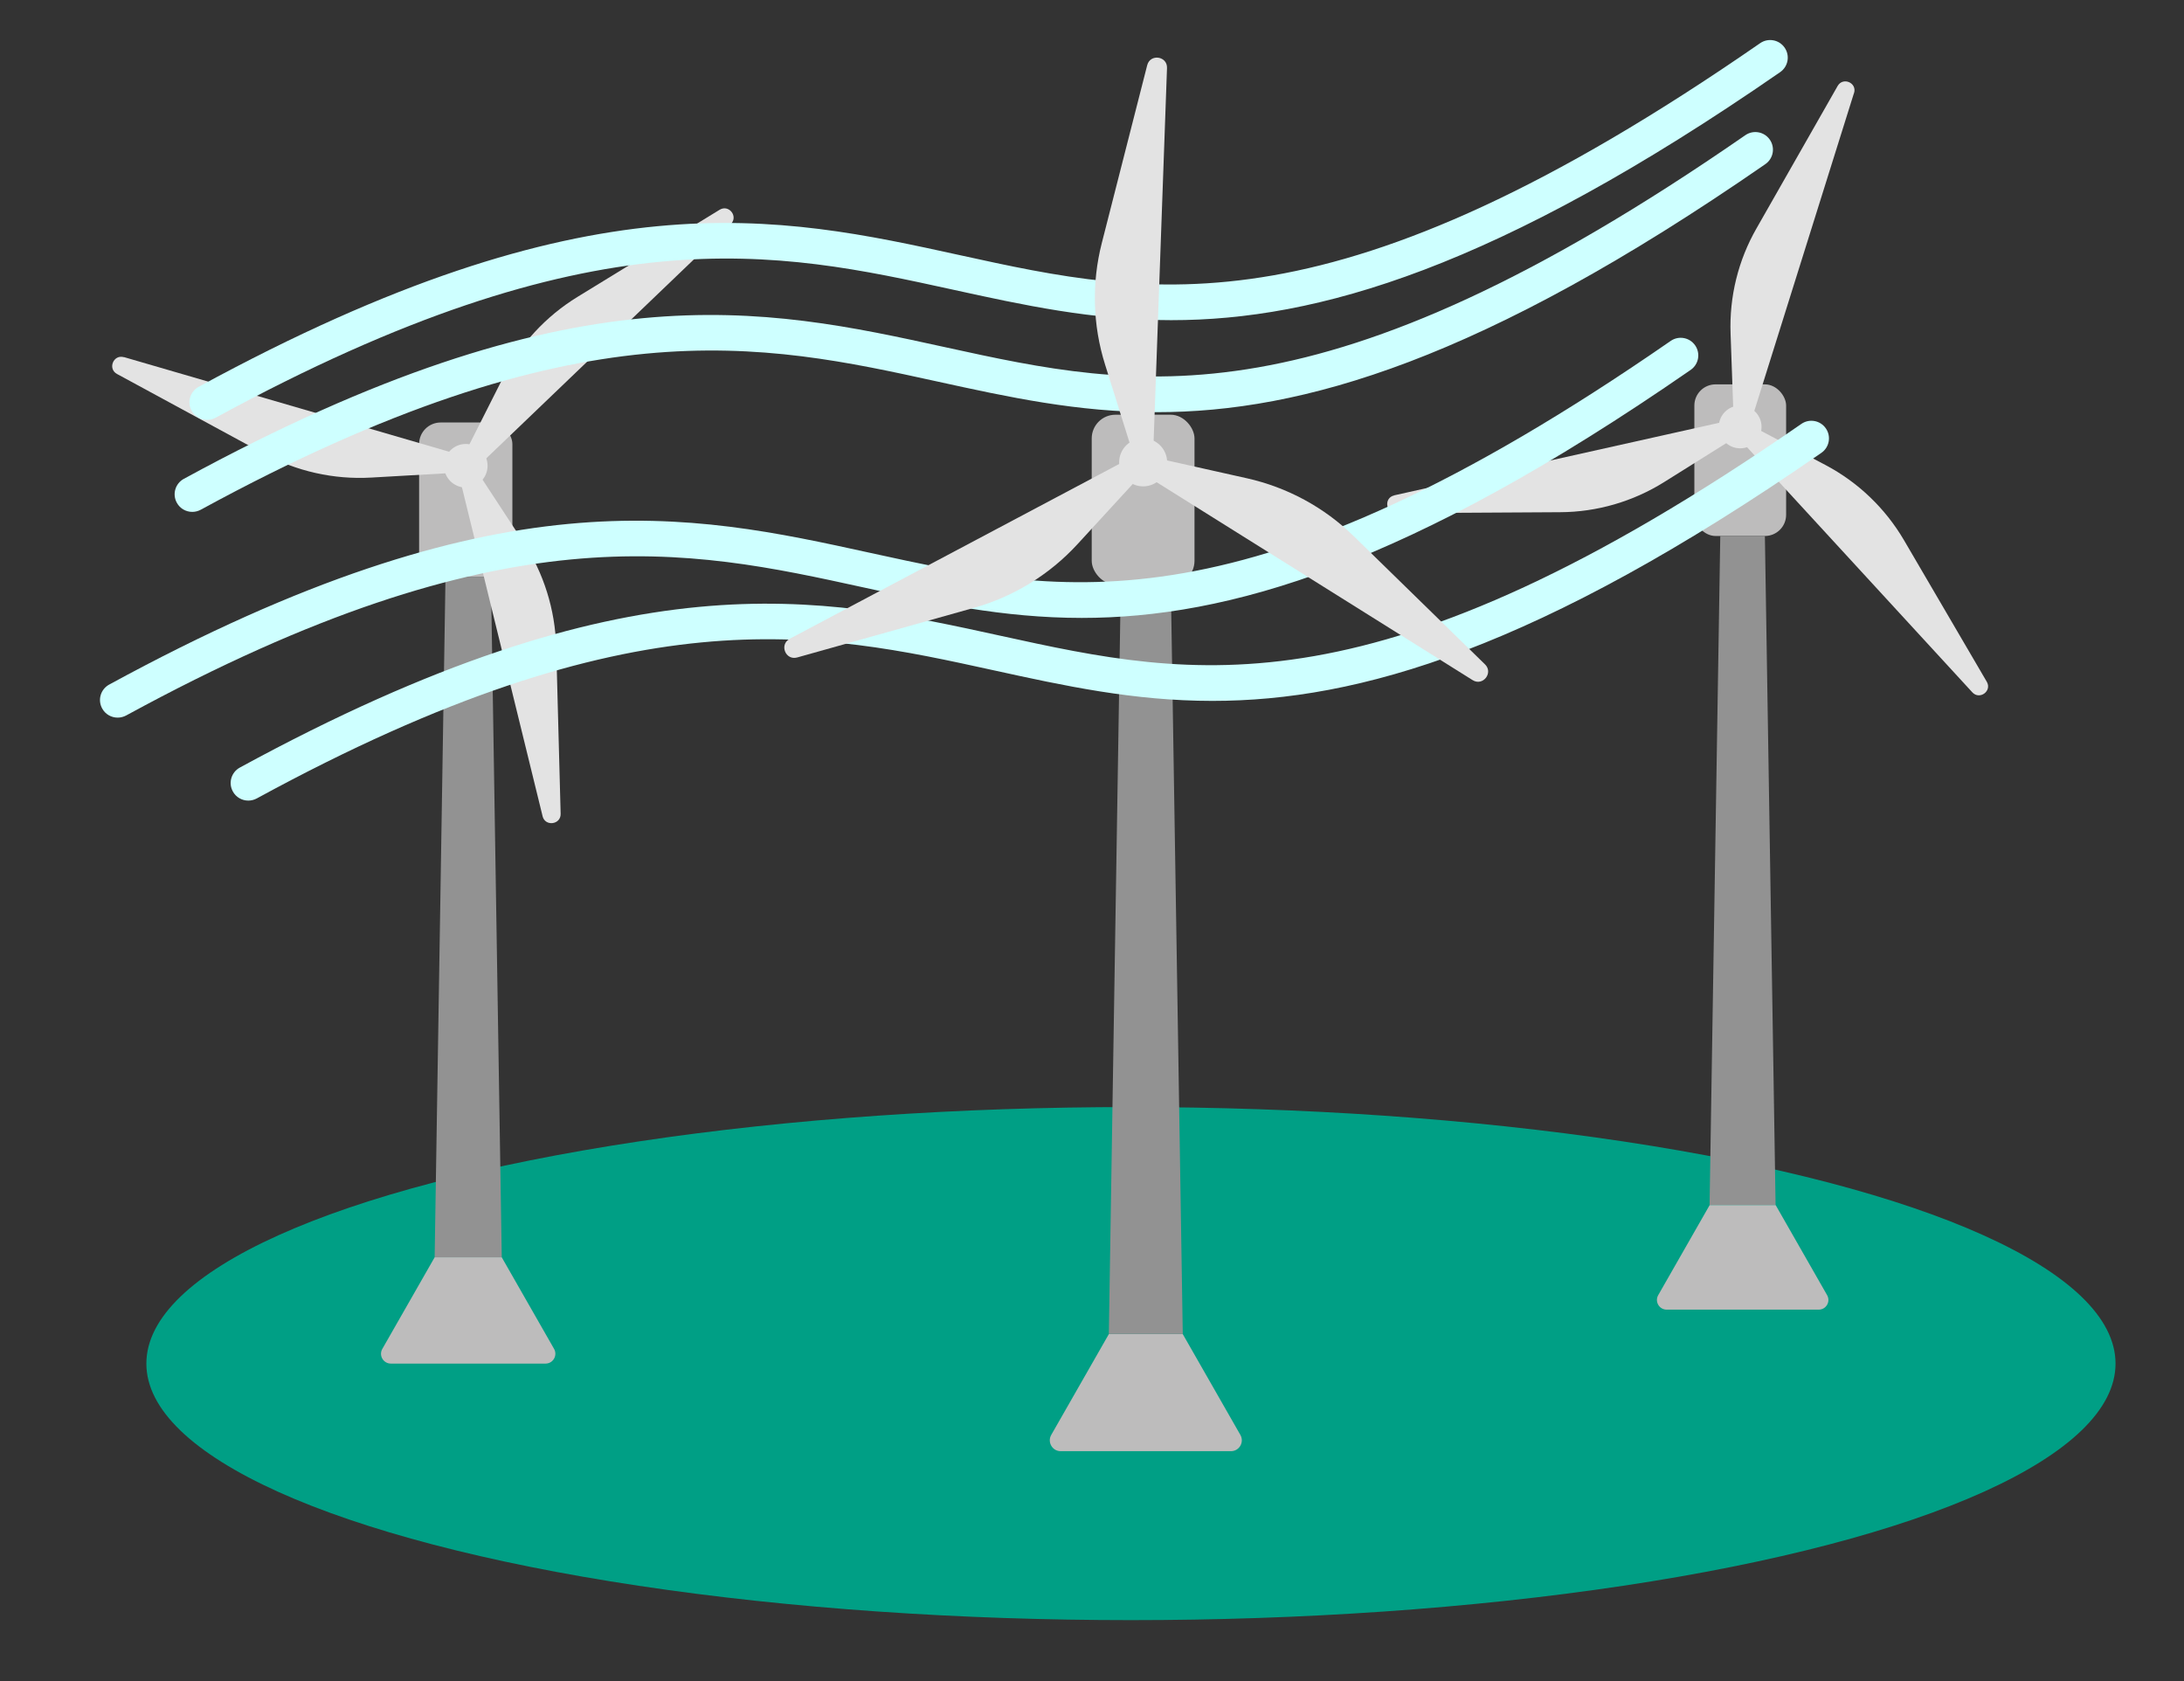
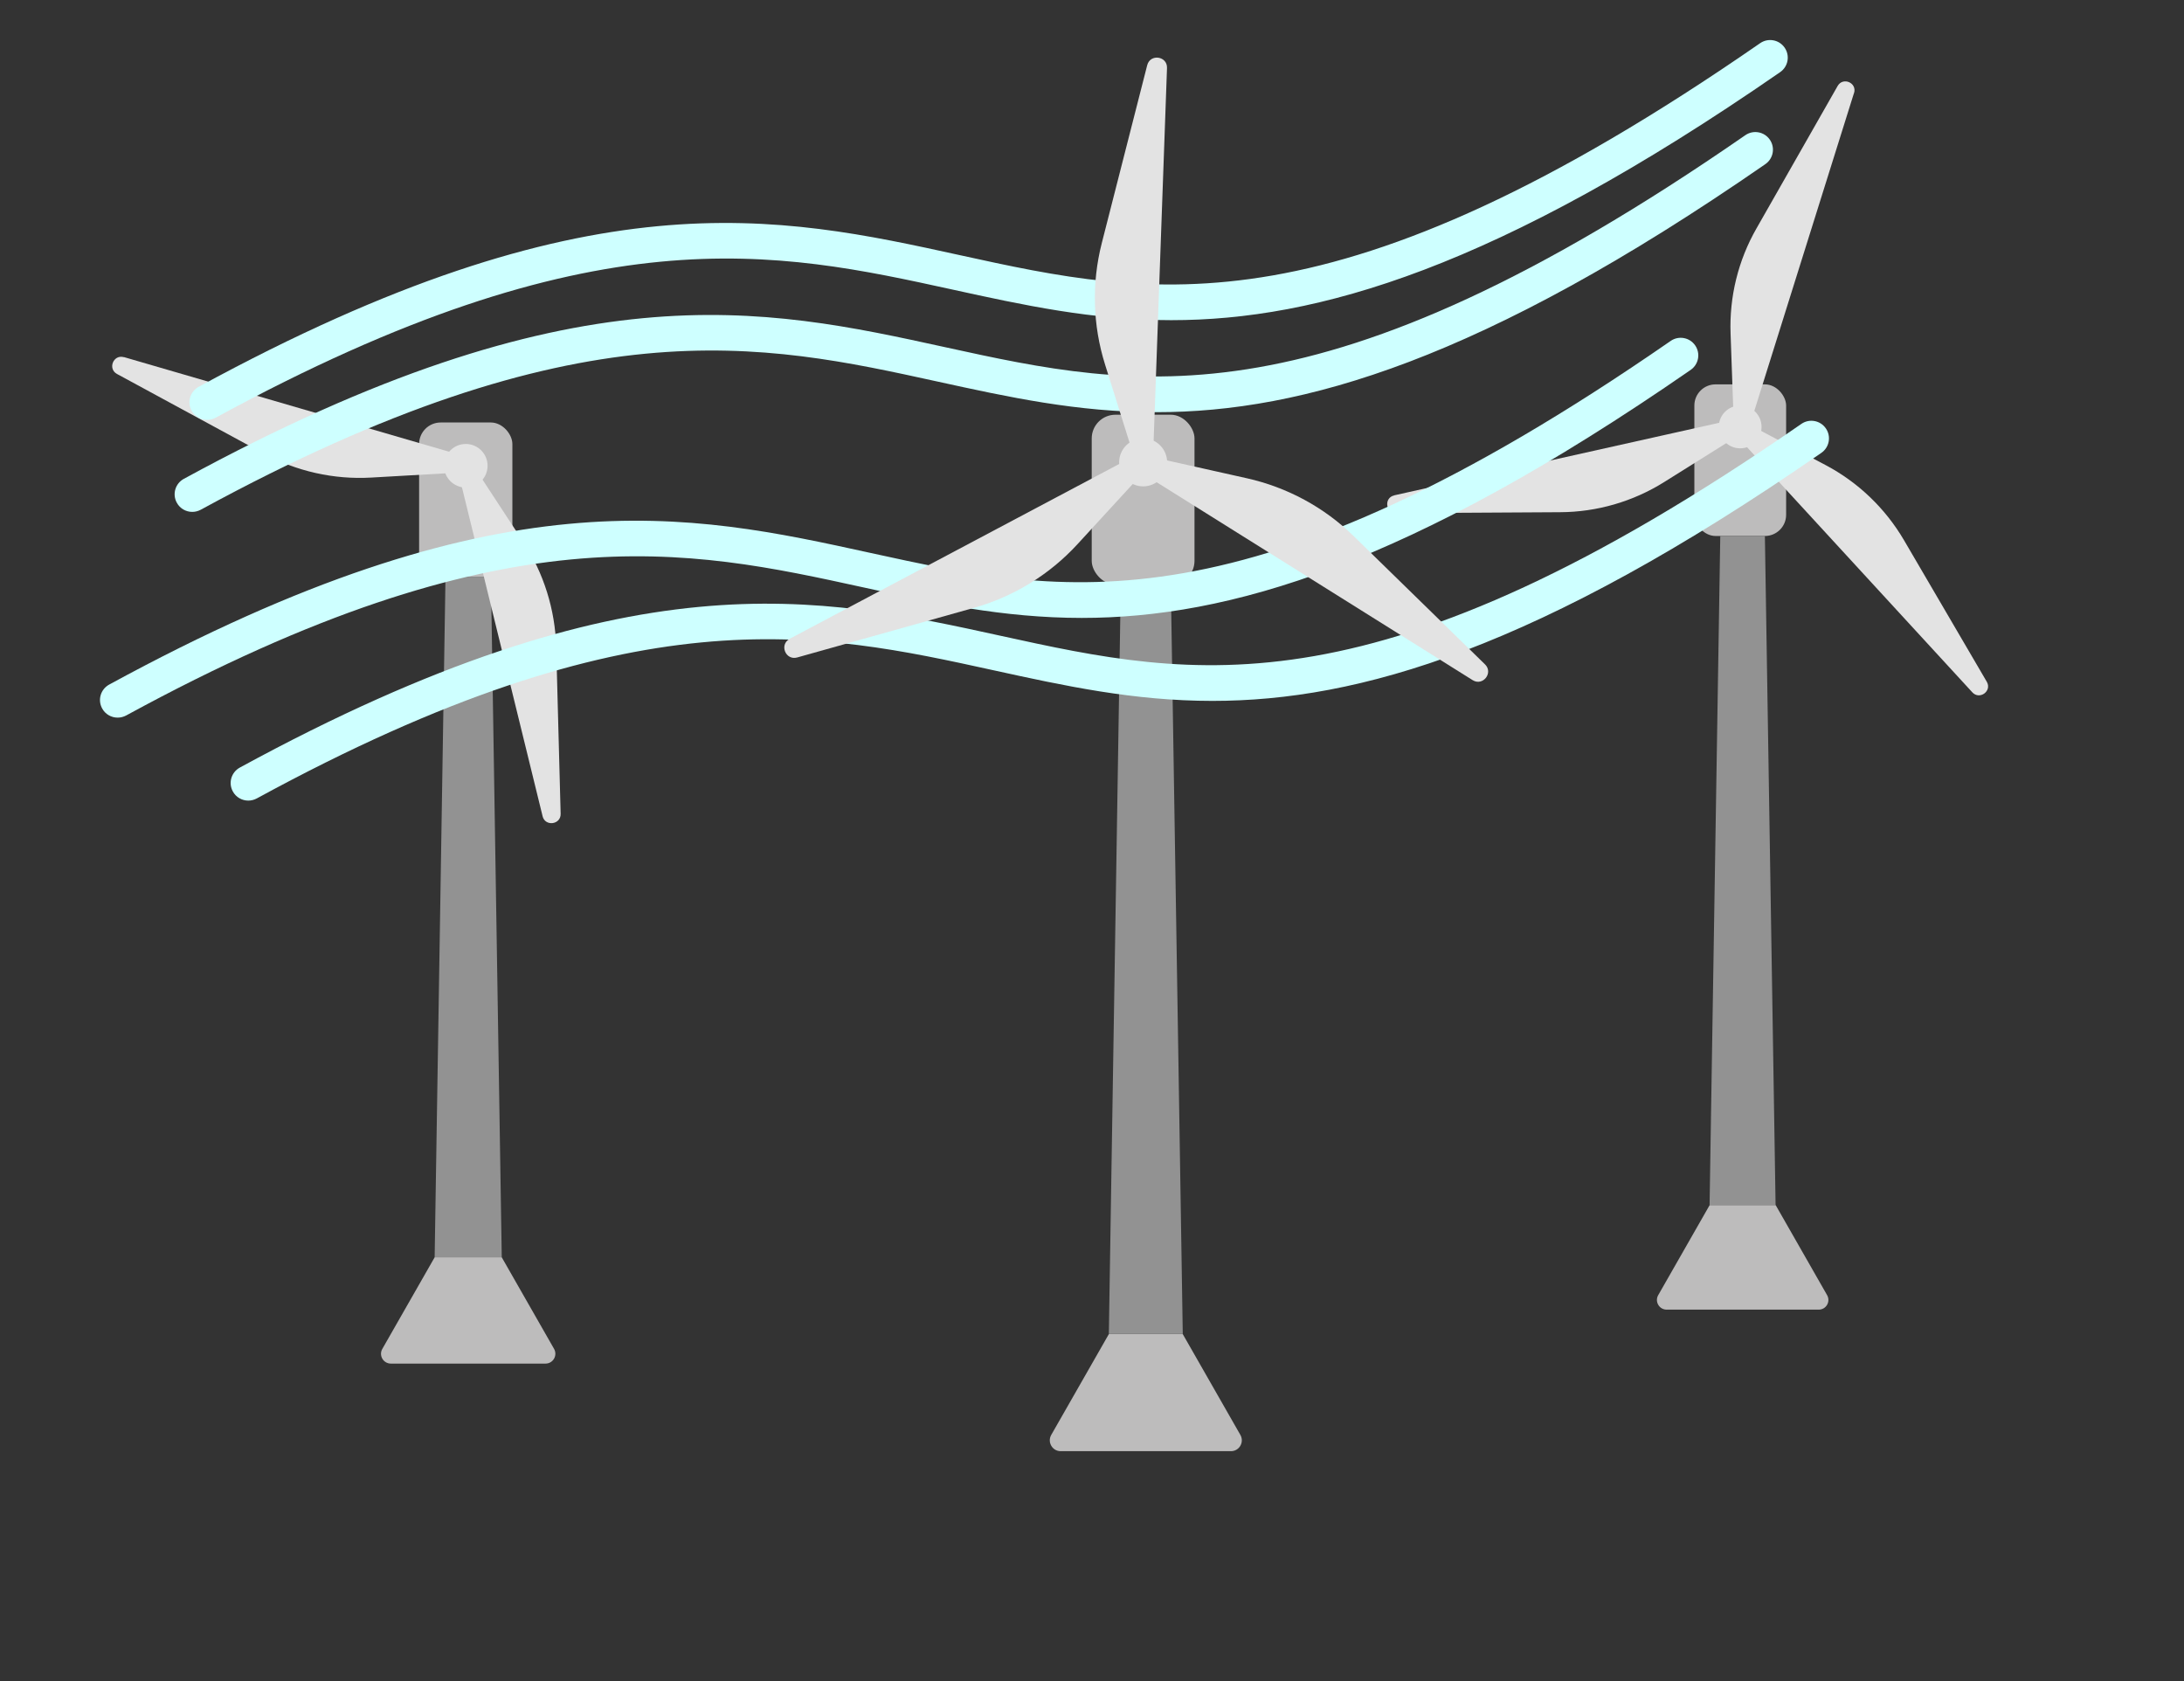
<svg xmlns="http://www.w3.org/2000/svg" id="Ebene_1" viewBox="0 0 275.61 212.15">
  <rect x="0" y="0" width="275.61" height="212.15" fill="#333333" stroke="none" />
  <defs>
    <style>.cls-1{fill:#e3e3e3;}.cls-2{fill:#009f85;}.cls-3{fill:#929292;}.cls-4{fill:#bdbcbc;}.cls-5{fill:#ceffff;}</style>
  </defs>
-   <ellipse class="cls-2" cx="142.72" cy="172.06" rx="124.25" ry="32.37" />
  <g>
    <g>
      <rect class="cls-4" x="213.82" y="48.5" width="11.58" height="19.13" rx="2.67" ry="2.67" />
      <g>
        <path class="cls-1" d="M233.96,11.75l-12.97,41.36c-.38,1.22-2.17,.98-2.22-.3l-.38-10.71c-.17-4.65,.96-9.25,3.27-13.28l10.24-17.97c.67-1.18,2.48-.4,2.07,.9Z" />
        <path class="cls-1" d="M175.95,62.5l42.3-9.44c1.25-.28,1.93,1.39,.85,2.07l-9.08,5.69c-3.94,2.47-8.49,3.79-13.14,3.81l-20.68,.12c-1.36,0-1.58-1.95-.25-2.24Z" />
        <path class="cls-1" d="M248.9,87.36l-29.33-31.91c-.86-.94,.24-2.37,1.37-1.77l9.47,5.02c4.11,2.18,7.52,5.46,9.87,9.47l10.44,17.85c.69,1.17-.9,2.34-1.82,1.34Z" />
        <circle class="cls-1" cx="219.6" cy="53.87" r="2.7" />
      </g>
      <polygon class="cls-3" points="215.74 152.06 224.07 152.06 222.72 67.63 217.09 67.63 215.74 152.06" />
      <path class="cls-4" d="M229.5,165.25h-19.18c-.94,0-1.53-1.02-1.06-1.83l6.49-11.36h8.33l6.49,11.36c.47,.82-.12,1.83-1.06,1.83Z" />
    </g>
    <rect class="cls-4" x="137.77" y="52.33" width="12.97" height="21.43" rx="2.99" ry="2.99" />
    <polygon class="cls-3" points="139.93 168.33 149.26 168.33 147.75 73.75 141.44 73.75 139.93 168.33" />
    <path class="cls-4" d="M155.34,183.11h-21.49c-1.05,0-1.71-1.14-1.19-2.05l7.27-12.72h9.33l7.27,12.72c.52,.92-.14,2.05-1.19,2.05Z" />
    <g>
      <rect class="cls-4" x="52.89" y="53.31" width="11.77" height="19.45" rx="2.72" ry="2.72" />
      <polygon class="cls-3" points="54.85 158.65 63.32 158.65 61.95 72.77 56.22 72.77 54.85 158.65" />
      <path class="cls-4" d="M68.84,172.06h-19.51c-.96,0-1.56-1.03-1.08-1.86l6.6-11.55h8.47l6.6,11.55c.47,.83-.12,1.86-1.08,1.86Z" />
      <g>
        <path class="cls-1" d="M15.65,45.06l42.33,12.32c1.25,.36,1.04,2.19-.26,2.26l-10.88,.62c-4.72,.27-9.42-.79-13.58-3.04l-18.49-10.03c-1.22-.66-.45-2.51,.87-2.12Z" />
        <path class="cls-1" d="M68.47,102.98l-10.5-42.82c-.31-1.26,1.38-1.99,2.09-.91l5.97,9.12c2.59,3.95,4.03,8.55,4.16,13.28l.56,21.03c.04,1.38-1.95,1.65-2.28,.31Z" />
-         <path class="cls-1" d="M92.21,28.28l-31.83,30.5c-.94,.9-2.42-.19-1.83-1.35l4.91-9.73c2.13-4.22,5.39-7.77,9.42-10.24l17.93-10.99c1.18-.72,2.4,.86,1.4,1.82Z" />
        <circle class="cls-1" cx="58.78" cy="58.77" r="2.75" />
      </g>
    </g>
    <path class="cls-5" d="M31.33,101.02c-.79,0-1.55-.42-1.95-1.16-.59-1.08-.19-2.42,.89-3.01,49.29-26.86,73.08-21.65,96.08-16.61,24.35,5.33,47.35,10.37,100.97-26.75,1.01-.7,2.39-.45,3.09,.56,.7,1.01,.45,2.39-.56,3.09-35.81,24.79-58.45,31.3-76.85,31.3-9.97,0-18.7-1.91-27.6-3.86-22.21-4.87-45.17-9.9-93,16.17-.34,.18-.7,.27-1.06,.27Z" />
    <path class="cls-5" d="M14.84,90.55c-.79,0-1.55-.42-1.95-1.16-.59-1.08-.19-2.42,.89-3.01,49.29-26.86,73.08-21.65,96.08-16.61,24.35,5.33,47.35,10.37,100.97-26.75,1.01-.7,2.39-.45,3.09,.56,.7,1.01,.45,2.39-.56,3.09-35.81,24.79-58.45,31.3-76.85,31.3-9.97,0-18.7-1.91-27.59-3.86-22.21-4.86-45.17-9.9-93,16.17-.34,.18-.7,.27-1.06,.27Z" />
    <path class="cls-5" d="M24.26,64.59c-.79,0-1.55-.42-1.95-1.16-.59-1.08-.19-2.42,.89-3.01,49.29-26.86,73.07-21.65,96.08-16.61,24.35,5.33,47.34,10.37,100.97-26.75,1.01-.7,2.39-.45,3.09,.56,.7,1.01,.45,2.39-.56,3.09-35.81,24.79-58.45,31.3-76.85,31.3-9.97,0-18.7-1.91-27.6-3.86-22.21-4.87-45.17-9.9-93,16.17-.34,.18-.7,.27-1.06,.27Z" />
    <path class="cls-5" d="M26.13,52.98c-.79,0-1.55-.42-1.95-1.16-.59-1.08-.19-2.42,.89-3.01,49.29-26.86,73.08-21.65,96.08-16.61,24.35,5.34,47.35,10.37,100.97-26.75,1.01-.7,2.39-.45,3.09,.56,.7,1.01,.45,2.39-.56,3.09-35.81,24.79-58.45,31.3-76.85,31.3-9.97,0-18.7-1.91-27.59-3.86-22.21-4.86-45.17-9.9-93,16.17-.34,.18-.7,.27-1.06,.27Z" />
    <g>
      <path class="cls-1" d="M147.27,8.59l-1.74,48.52c-.05,1.43-2.06,1.7-2.49,.33l-3.59-11.45c-1.56-4.97-1.7-10.27-.41-15.32l5.73-22.44c.38-1.48,2.56-1.16,2.5,.36Z" />
      <path class="cls-1" d="M99.66,80.6l42.89-22.75c1.26-.67,2.5,.93,1.53,1.99l-8.12,8.84c-3.52,3.83-8.05,6.61-13.06,8.02l-22.3,6.26c-1.47,.41-2.29-1.64-.94-2.35Z" />
      <path class="cls-1" d="M185.84,85.82l-41.15-25.77c-1.21-.76-.44-2.63,.95-2.32l11.72,2.62c5.08,1.14,9.75,3.66,13.47,7.3l16.57,16.18c1.09,1.06-.27,2.8-1.56,1.99Z" />
      <circle class="cls-1" cx="144.26" cy="58.34" r="3.03" />
    </g>
  </g>
</svg>